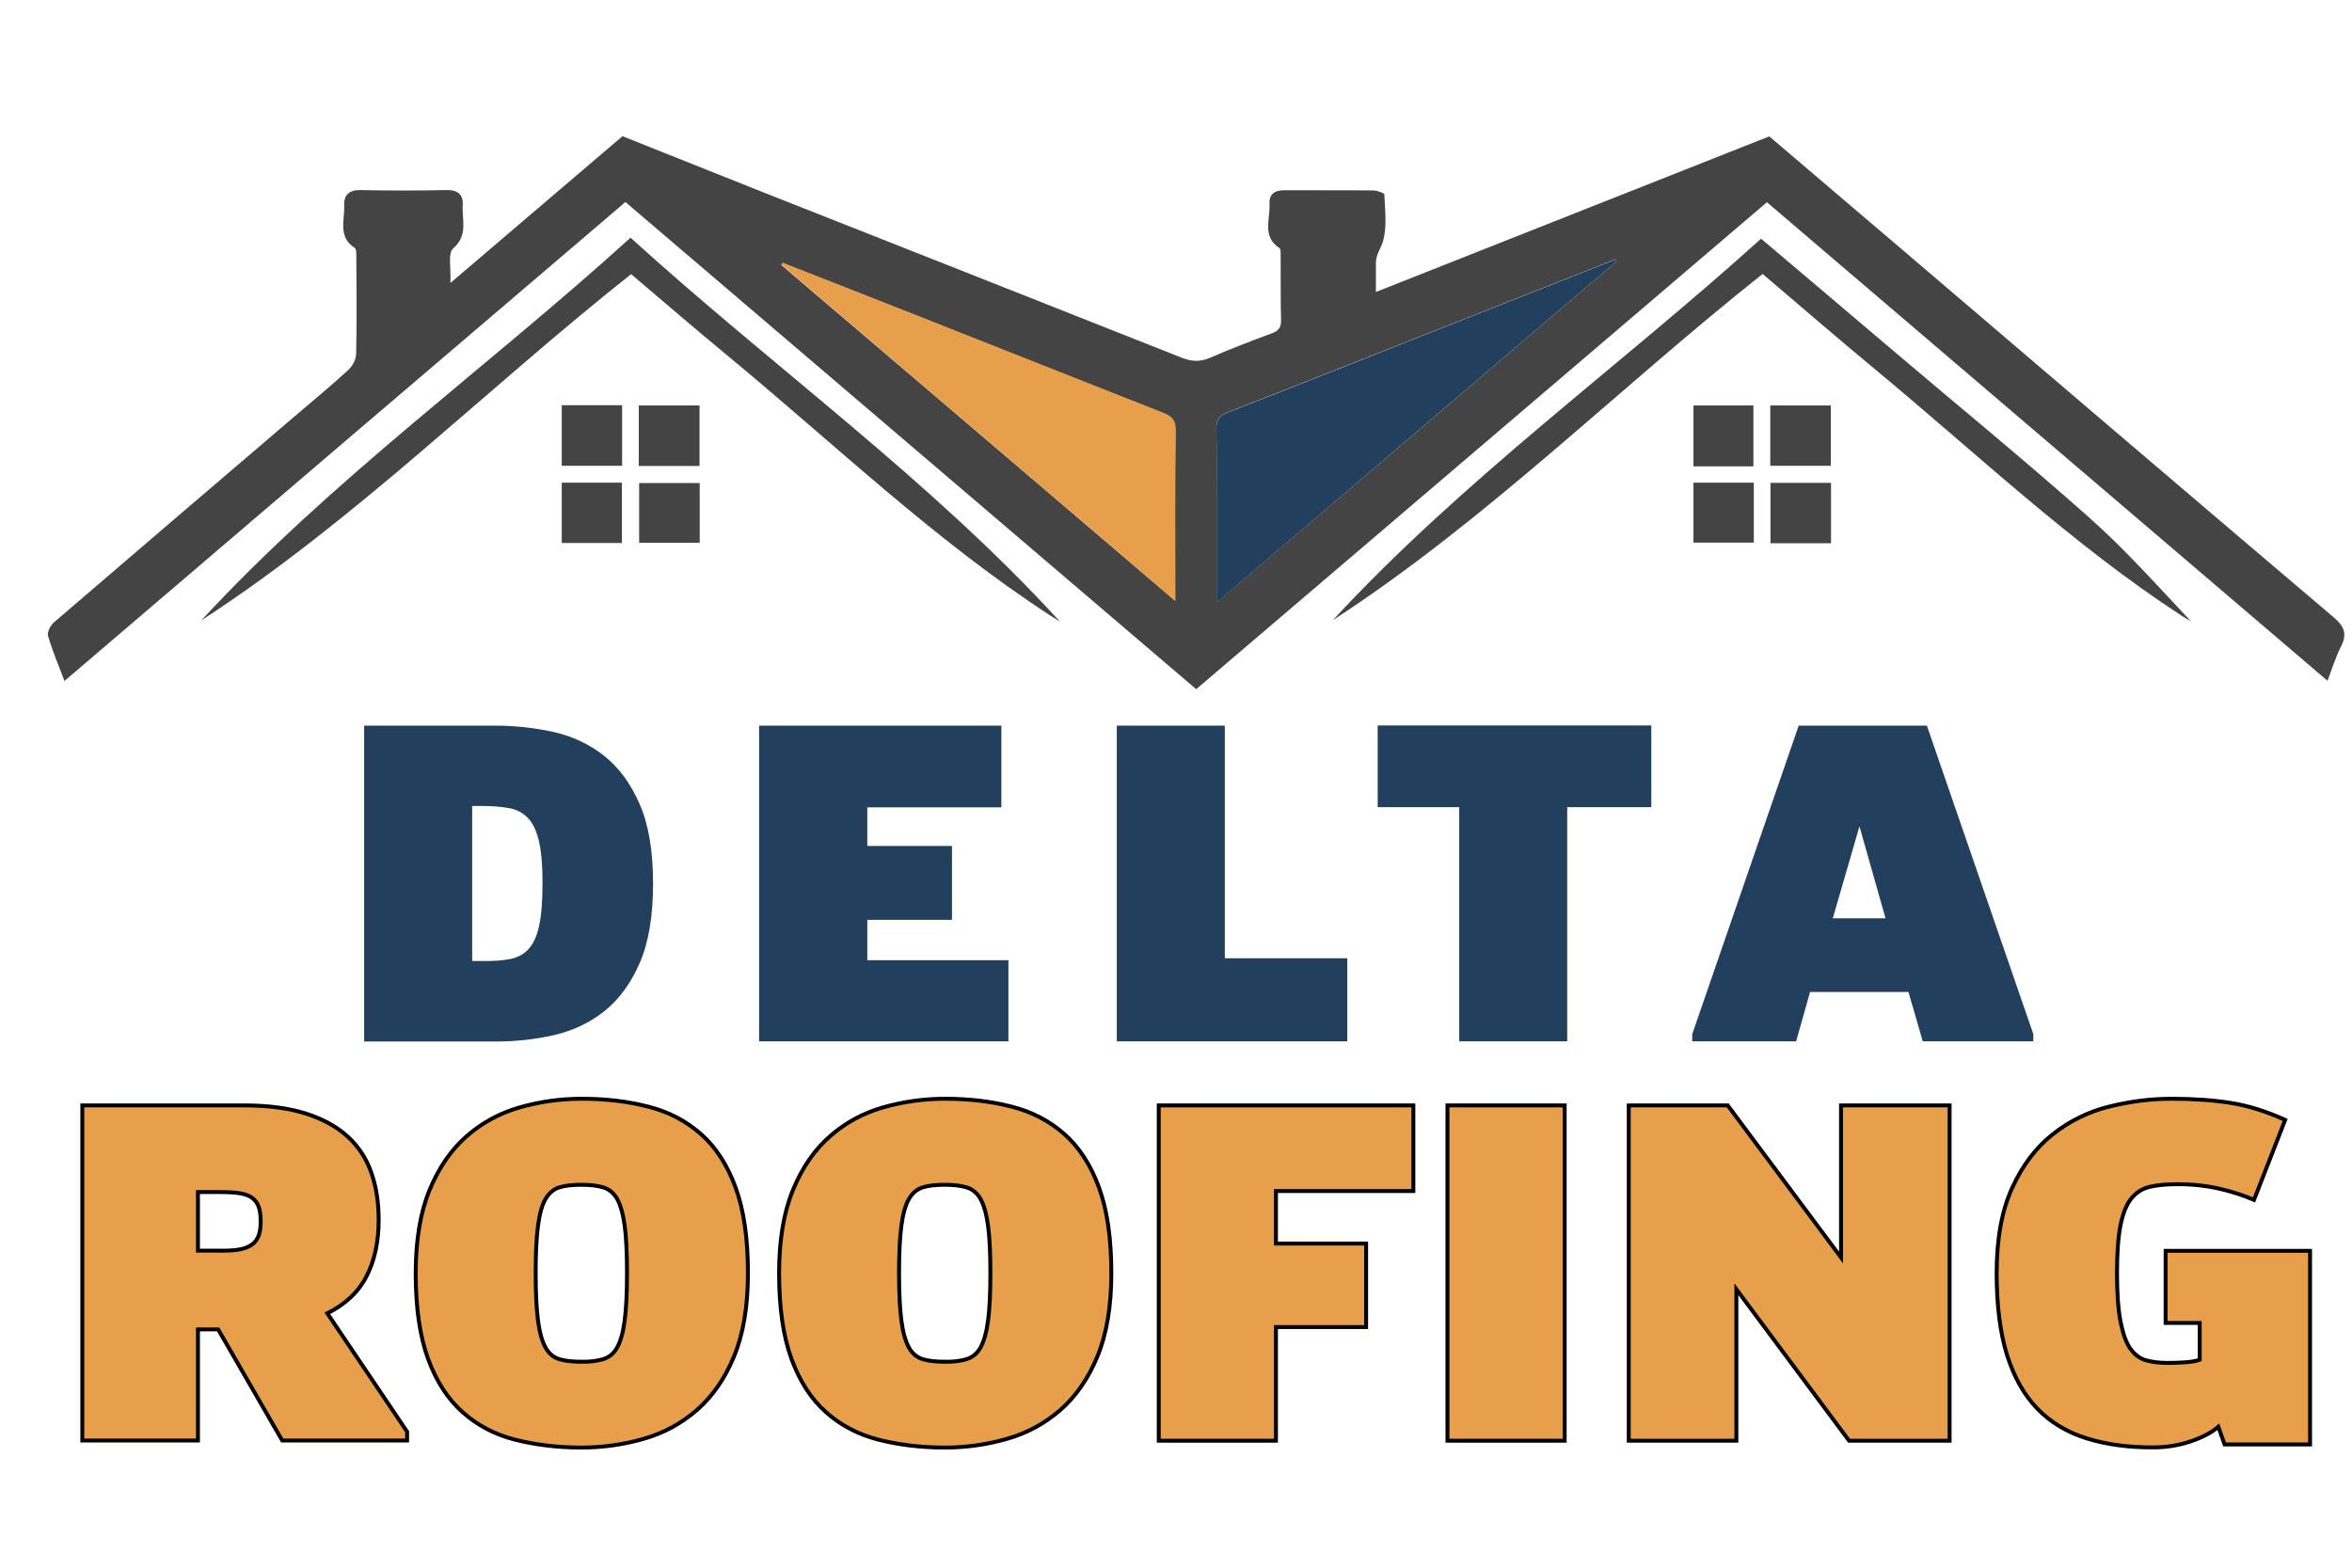
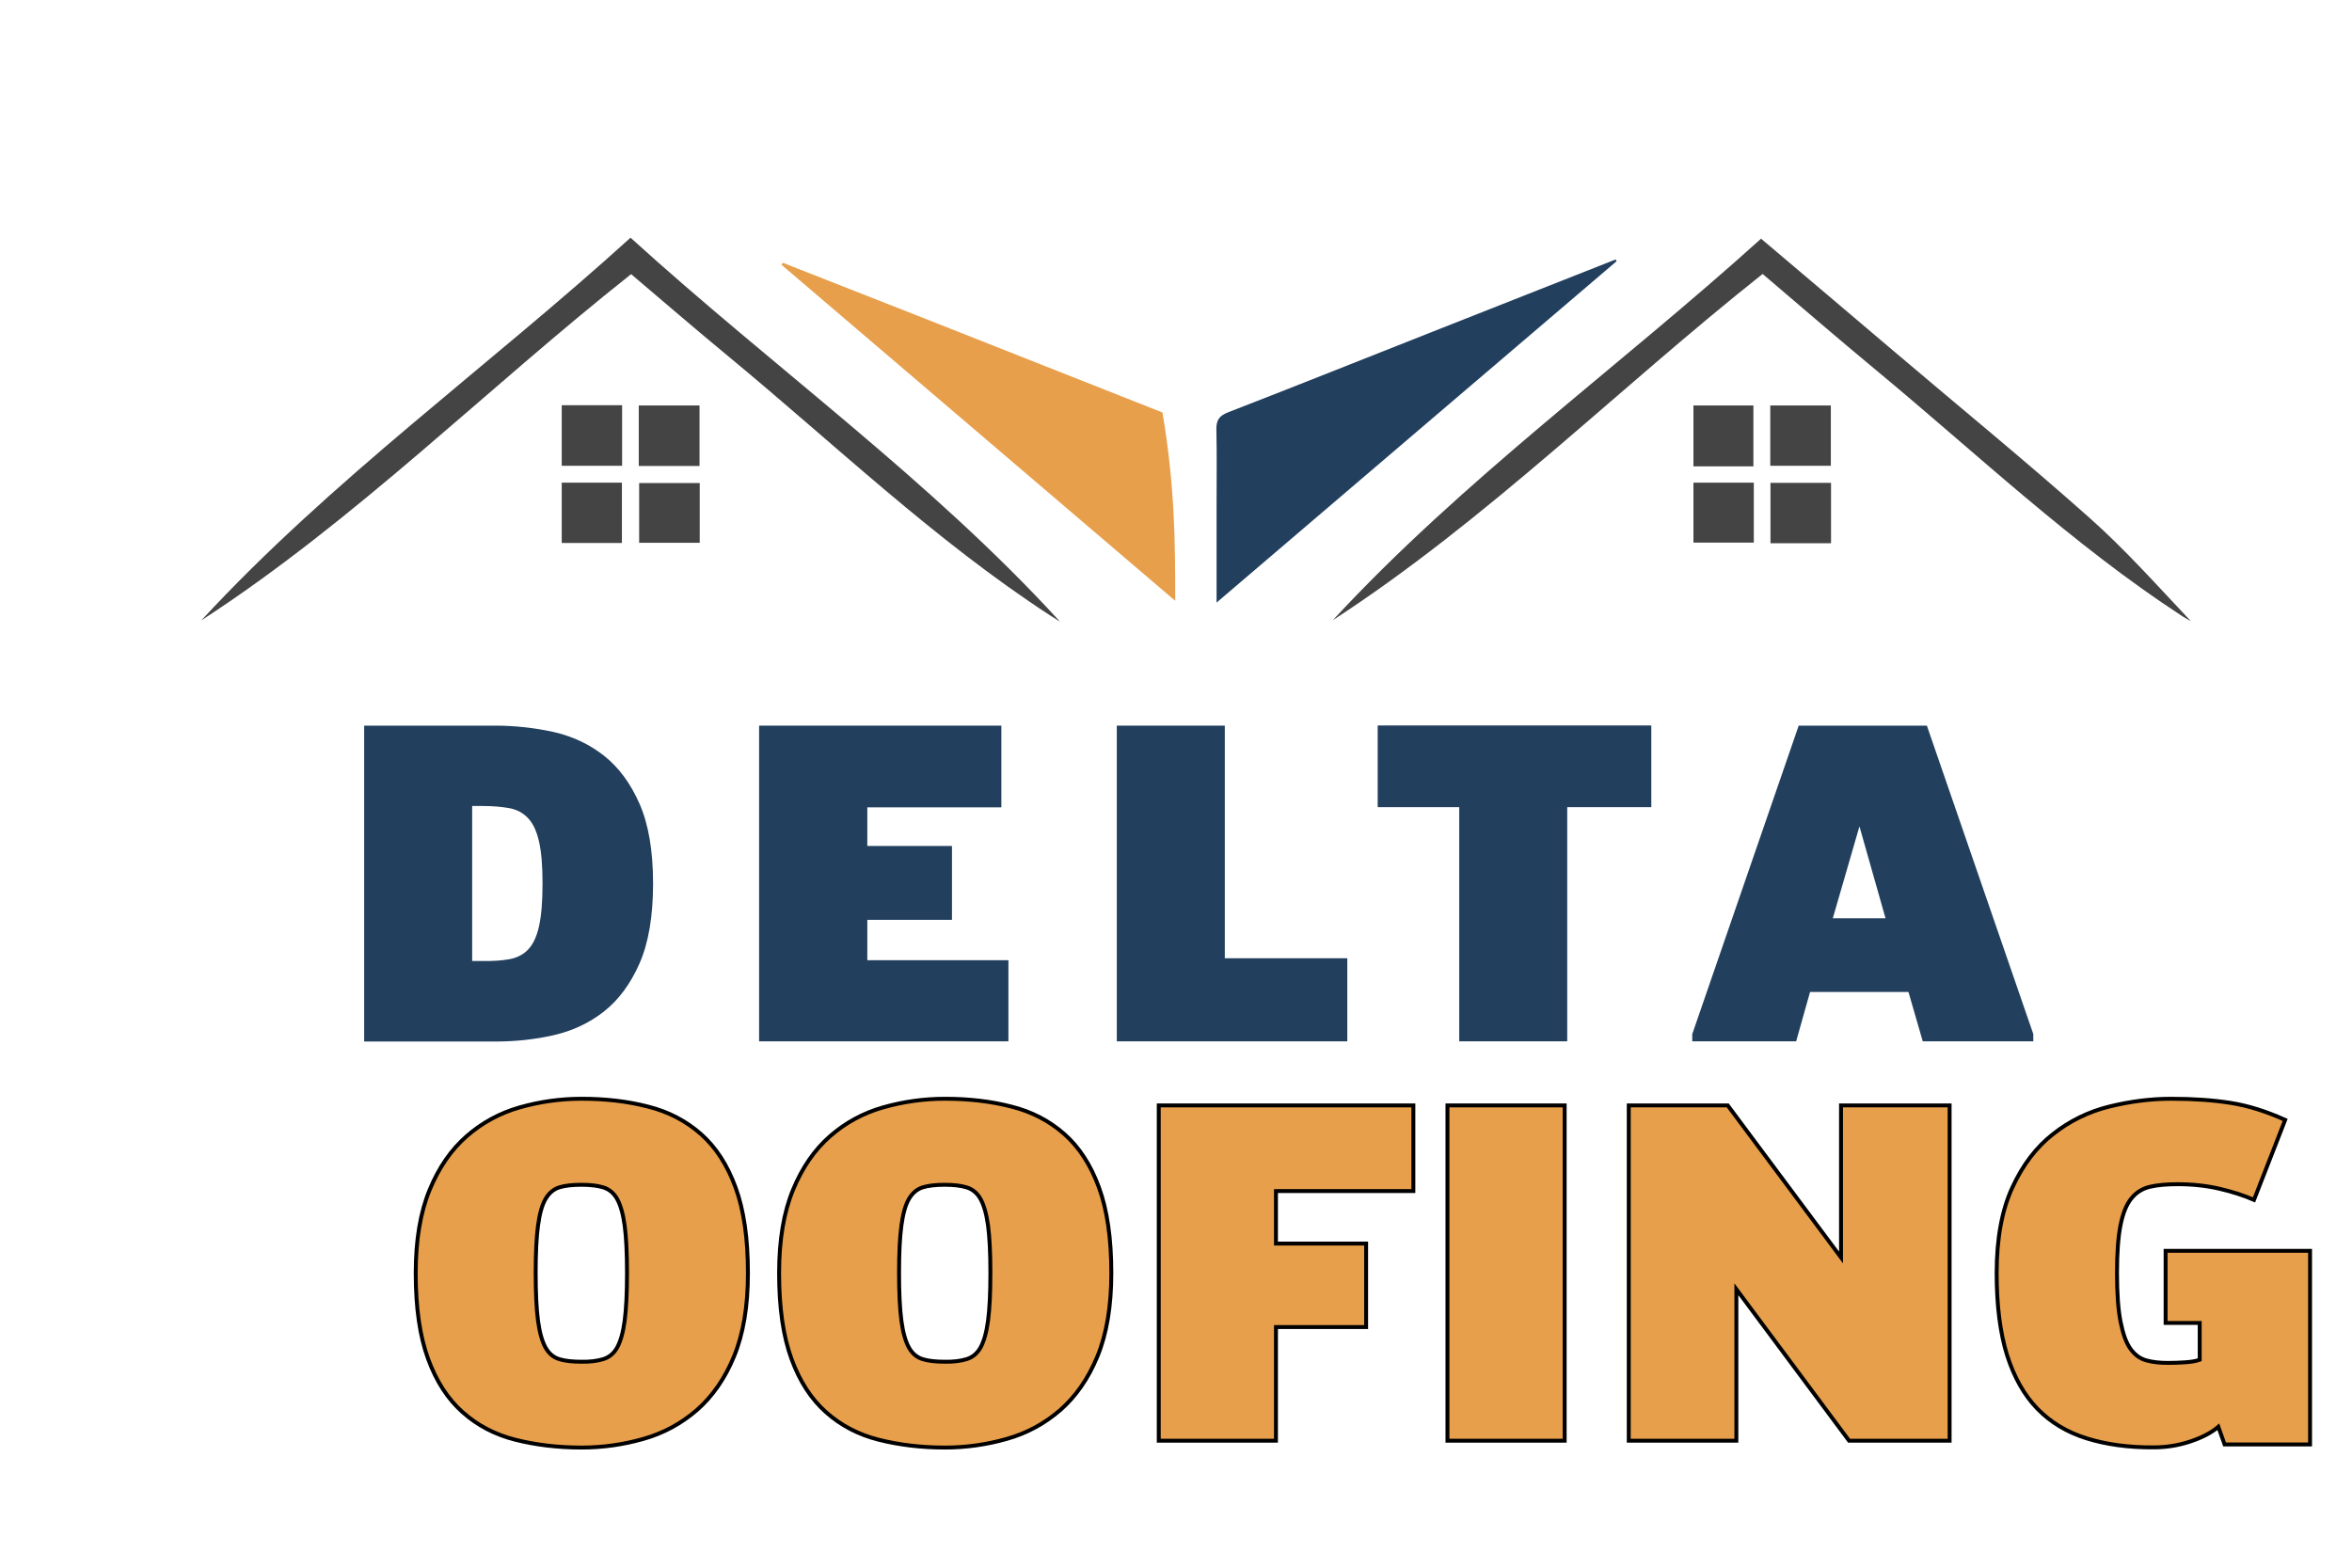
<svg xmlns="http://www.w3.org/2000/svg" version="1.1" id="Layer_1" x="0px" y="0px" viewBox="0 0 1200 800" style="enable-background:new 0 0 1200 800;" xml:space="preserve">
  <style type="text/css">
	.st0{fill:#444444;}
	.st1{fill:#223F5E;}
	.st2{fill:#E79F4B;}
	.st3{fill:#E79F4B;stroke:#000000;stroke-width:2;stroke-miterlimit:10;}
</style>
  <g>
    <g>
-       <path class="st0" d="M901.5,103.2c-97.3,83-194.1,165.6-291.2,248.5c-97.2-83-194-165.6-291.2-248.6    c-95.3,81.3-190.4,162.5-286.2,244.4c-3.1-8.2-6.2-15.5-8.4-23c-0.5-1.9,1.2-5.3,2.9-6.8c40.5-34.8,81.1-69.5,121.7-104.2    c9.6-8.2,19.3-16.2,28.5-24.6c2.2-2,4.1-5.5,4.1-8.4c0.4-16.7,0.2-33.4,0.1-50c0-1.4,0-3.5-0.8-4c-8.8-5.6-5-14.3-5.4-21.8    c-0.2-5,2.4-7.8,8.2-7.7c14.7,0.3,29.5,0.3,44.2,0c5.6-0.1,8.4,2.4,8.1,7.6c-0.5,7.5,2.9,15.4-4.9,22.2c-2.8,2.4-1,10-1.4,17.6    c30.5-26,59.5-50.8,87.8-74.9c23.7,9.4,46.7,18.7,69.7,27.8c71.8,28.4,143.7,56.7,215.5,85.2c5.1,2,9.4,2.3,14.5,0.1    c10.4-4.5,21-8.6,31.6-12.5c3.5-1.3,4.8-3,4.7-6.8c-0.3-10.9-0.1-21.8-0.2-32.6c0-1.4,0.1-3.6-0.6-4.1c-9.1-5.9-4.6-14.9-5.1-22.6    c-0.3-4.5,2.3-6.9,7.3-6.9c15.2,0.1,30.5-0.1,45.7,0.1c1.9,0,5.5,1.3,5.6,2c0.3,8.2,1.5,16.8-0.8,24.3c-1,3.2-3.5,6.5-3.5,10.6    c0,4.5,0,9,0,14.9c67.4-26.7,133.6-52.9,200.7-79.4c22.9,19.5,46.6,39.7,70.3,59.9c72.4,61.8,144.8,123.7,217.4,185.3    c5.5,4.6,7.4,8.5,4,15.1c-2.7,5.3-4.4,11-6.9,17.5C1091.8,265.7,996.7,184.5,901.5,103.2z M824.8,133.3c-0.2-0.3-0.3-0.6-0.5-1    c-30.9,12.2-61.8,24.4-92.7,36.6c-35,13.8-70,27.8-105,41.4c-4.6,1.8-6.2,4-6,8.9c0.4,12.8,0.1,25.6,0.1,38.4    c0,16.1,0,32.2,0,49.8C689.5,248.8,757.1,191.1,824.8,133.3z M599.6,306.6c0-30.1-0.1-58.8,0.1-87.4c0-5.3-2.5-7-6.7-8.6    c-41.1-16.1-82.1-32.4-123.2-48.7c-23.5-9.3-47-18.5-70.5-27.7c-0.2,0.3-0.4,0.6-0.7,1C465.2,191.9,531.7,248.7,599.6,306.6z" />
-     </g>
+       </g>
    <g>
      <path class="st0" d="M321.7,121.3c73.1,66.4,152.8,123.4,219.1,195.9c-1.6-1-3.2-2-4.8-3c-59.2-38.5-110-87.4-164.2-132.2    c-16.7-13.8-33.2-28-49.8-42.1c-73.9,58.5-140.3,125.4-219.3,176.7C169.1,244.7,248.6,187.6,321.7,121.3z" />
    </g>
    <g>
      <path class="st0" d="M680,316.5c66.6-72,146-129.2,218.5-194.7c23.1,19.6,45.4,38.4,67.6,57.3c33.3,28.3,67.2,56,99.8,85    c18.4,16.3,34.8,34.8,51.9,52.9c-1.4-0.8-2.9-1.6-4.3-2.5c-56.5-36.8-105.2-83.3-156.9-126.1c-19.3-16-38.3-32.4-57.3-48.6    C825.4,198.4,758.9,265.2,680,316.5z" />
    </g>
    <g>
      <path class="st0" d="M356.9,206.9c0,10.6,0,20.7,0,30.9c-10.5,0-20.5,0-31,0c0-10.4,0-20.4,0-30.9    C336.2,206.9,346.2,206.9,356.9,206.9z" />
    </g>
    <g>
      <path class="st0" d="M903.2,237.7c0-10.3,0-20.3,0-30.8c10.4,0,20.5,0,30.9,0c0,10.2,0,20.2,0,30.8    C924,237.7,914,237.7,903.2,237.7z" />
    </g>
    <g>
      <path class="st0" d="M286.6,246.3c10.2,0,20.2,0,30.7,0c0,10.4,0,20.3,0,30.8c-10.1,0-20.1,0-30.7,0    C286.6,267.1,286.6,257.1,286.6,246.3z" />
    </g>
    <g>
      <path class="st0" d="M357,246.5c0,10.4,0,20.2,0,30.5c-10.3,0-20.3,0-30.9,0c0-9.9,0-19.8,0-30.5    C336.4,246.5,346.7,246.5,357,246.5z" />
    </g>
    <g>
      <path class="st0" d="M317.4,206.8c0,10.4,0,20.4,0,30.9c-10.2,0-20.2,0-30.8,0c0-10.2,0-20.4,0-30.9    C296.8,206.8,306.9,206.8,317.4,206.8z" />
    </g>
    <g>
      <path class="st0" d="M934.2,277.2c-10.4,0-20.4,0-30.9,0c0-10.4,0-20.3,0-30.8c10.3,0,20.5,0,30.9,0    C934.2,256.8,934.2,266.8,934.2,277.2z" />
    </g>
    <g>
      <path class="st0" d="M894.8,246.3c0,10.7,0,20.3,0,30.6c-10.2,0-20.2,0-30.8,0c0-9.9,0-20.1,0-30.6    C874.3,246.3,884.4,246.3,894.8,246.3z" />
    </g>
    <g>
      <path class="st0" d="M894.6,238c-10.4,0-20.2,0-30.6,0c0-10.4,0-20.6,0-31.1c10.2,0,20.1,0,30.6,0    C894.6,217.2,894.6,227.2,894.6,238z" />
    </g>
    <g>
      <path class="st1" d="M824.8,133.3C757.1,191,689.5,248.8,620.7,307.5c0-17.7,0-33.7,0-49.8c0-12.8,0.2-25.6-0.1-38.4    c-0.1-4.9,1.4-7.1,6-8.9c35.1-13.6,70-27.6,105-41.4c30.9-12.2,61.8-24.4,92.7-36.6C824.5,132.7,824.6,133,824.8,133.3z" />
    </g>
    <g>
-       <path class="st2" d="M599.6,306.6c-67.8-57.9-134.4-114.7-200.9-171.5c0.2-0.3,0.4-0.6,0.7-1c23.5,9.2,47,18.5,70.5,27.7    C511,178,552,194.3,593.1,210.5c4.2,1.7,6.8,3.4,6.7,8.6C599.4,247.8,599.6,276.5,599.6,306.6z" />
+       <path class="st2" d="M599.6,306.6c-67.8-57.9-134.4-114.7-200.9-171.5c0.2-0.3,0.4-0.6,0.7-1c23.5,9.2,47,18.5,70.5,27.7    C511,178,552,194.3,593.1,210.5C599.4,247.8,599.6,276.5,599.6,306.6z" />
    </g>
  </g>
  <g>
    <path class="st1" d="M252.6,370.3c10.1,0,20.1,1.1,29.7,3.2c9.7,2.2,18.3,6.2,25.8,12.1s13.6,14.1,18.2,24.6s6.9,24,6.9,40.7   c0,16.6-2.3,30.2-6.9,40.7s-10.7,18.7-18.2,24.6c-7.5,5.9-16.1,9.9-25.8,12.1c-9.7,2.2-19.6,3.2-29.7,3.2h-66.8V370.3H252.6z    M259.8,489.5c3.9-0.7,7.1-2.3,9.6-4.9s4.4-6.5,5.6-11.9c1.2-5.3,1.8-12.6,1.8-22c0-9-0.6-16.1-1.8-21.3c-1.2-5.2-3-9.2-5.6-11.9   c-2.5-2.7-5.7-4.4-9.6-5.1s-8.5-1.1-13.7-1.1h-5.2v79.1h5.2C251.4,490.5,255.9,490.2,259.8,489.5z" />
    <path class="st1" d="M510.9,370.3V412h-68.4v19.7h43.2v37.7h-43.2V490h72v41.4H387.3V370.3H510.9z" />
    <path class="st1" d="M624.9,370.3V489h62.5v42.4H569.8V370.3H624.9z" />
    <path class="st1" d="M702.9,411.9v-41.7h139.6v41.7h-42.9v119.5h-55.1V411.9H702.9z" />
    <path class="st1" d="M917.7,370.3h65.4l54.3,157.4v3.7H981l-7.3-25.2h-50.2l-7.1,25.2h-53v-3.7L917.7,370.3z M948.7,421.7   l-13.6,46.9H962L948.7,421.7z" />
  </g>
  <g>
-     <path class="st3" d="M124.5,564.1c12.4,0,22.9,1.4,31.7,4.2c8.7,2.8,15.9,6.8,21.4,11.9s9.5,11.3,11.9,18.4   c2.5,7.2,3.7,15.1,3.7,24c0,11.1-2.1,20.7-6.2,28.7c-4.1,8-10.8,14.3-20,18.9l40.7,60.4v4.5H144l-32.7-56.7H101v56.7H42v-171H124.5   z M120.2,637.9c2.7-0.3,5-0.9,6.9-1.9c2-1,3.4-2.4,4.4-4.4c1-1.9,1.5-4.7,1.5-8.2s-0.4-6.3-1.3-8.3c-0.9-2-2.3-3.5-4.1-4.5   s-4.2-1.6-6.9-1.9c-2.8-0.3-6-0.4-9.7-0.4h-10v29.9h10C114.5,638.3,117.6,638.2,120.2,637.9z" />
    <path class="st3" d="M262.9,734.7c-10.3-2.6-19.3-7.3-26.8-14c-7.6-6.7-13.5-15.8-17.7-27.3s-6.3-26-6.3-43.7   c0-17,2.4-31.1,7.1-42.5c4.7-11.4,11-20.5,18.9-27.4s16.9-11.8,27.1-14.7c10.2-2.9,20.7-4.4,31.5-4.4c12.2,0,23.5,1.3,33.9,4   c10.4,2.6,19.4,7.3,27,14s13.5,15.8,17.7,27.3s6.3,26,6.3,43.7c0,17-2.4,31.1-7.1,42.5s-11.1,20.5-19,27.4   c-8,6.9-17,11.8-27.3,14.7c-10.2,2.9-20.7,4.4-31.5,4.4C284.5,738.7,273.2,737.3,262.9,734.7z M307.7,693.6c3-0.9,5.5-2.9,7.2-6   s3-7.6,3.8-13.6s1.2-14.1,1.2-24.4c0-10.2-0.4-18.3-1.2-24.2c-0.8-5.9-2.1-10.4-3.8-13.5s-4.2-5.1-7.2-6s-6.7-1.3-11.1-1.3   c-4.5,0-8.3,0.4-11.2,1.3c-2.9,0.9-5.3,2.9-7.1,6s-3,7.6-3.8,13.5s-1.2,14-1.2,24.2s0.4,18.4,1.2,24.4s2.1,10.5,3.8,13.6   s4.1,5.1,7.1,6c2.9,0.9,6.7,1.3,11.2,1.3C301,695,304.7,694.5,307.7,693.6z" />
    <path class="st3" d="M448.3,734.7c-10.3-2.6-19.3-7.3-26.8-14c-7.6-6.7-13.5-15.8-17.7-27.3s-6.3-26-6.3-43.7   c0-17,2.4-31.1,7.1-42.5s11-20.5,18.9-27.4s16.9-11.8,27.1-14.7s20.7-4.4,31.5-4.4c12.2,0,23.5,1.3,33.9,4c10.4,2.6,19.4,7.3,27,14   s13.5,15.8,17.7,27.3s6.3,26,6.3,43.7c0,17-2.4,31.1-7.1,42.5c-4.7,11.4-11.1,20.5-19,27.4c-8,6.9-17,11.8-27.3,14.7   c-10.2,2.9-20.7,4.4-31.5,4.4C469.9,738.7,458.6,737.3,448.3,734.7z M493.1,693.6c3-0.9,5.5-2.9,7.2-6s3-7.6,3.8-13.6   s1.2-14.1,1.2-24.4c0-10.2-0.4-18.3-1.2-24.2c-0.8-5.9-2.1-10.4-3.8-13.5s-4.2-5.1-7.2-6s-6.7-1.3-11.1-1.3   c-4.5,0-8.3,0.4-11.2,1.3c-2.9,0.9-5.3,2.9-7.1,6s-3,7.6-3.8,13.5s-1.2,14-1.2,24.2s0.4,18.4,1.2,24.4s2.1,10.5,3.8,13.6   s4.1,5.1,7.1,6c2.9,0.9,6.7,1.3,11.2,1.3C486.4,695,490.1,694.5,493.1,693.6z" />
    <path class="st3" d="M721.1,564.1v43.7H651v26.8h46v42.6h-46v58h-59.8V564.1H721.1z" />
    <path class="st3" d="M798.3,564.1v171.1h-59.8V564.1H798.3z" />
    <path class="st3" d="M881.5,564.1l57.8,77.6v-77.6h55.4v171.1h-51.3l-57.5-77.3v77.3H831V564.1H881.5z" />
    <path class="st3" d="M1064.6,734c-9.9-3.1-18.3-8.1-25.1-15.1s-11.9-16.1-15.5-27.4c-3.5-11.3-5.3-25.2-5.3-41.8   c0-17.7,2.7-32.2,8-43.7c5.3-11.5,12.2-20.6,20.8-27.3c8.5-6.7,18.1-11.4,28.6-14s21.1-4,31.7-4c11.2,0,21.3,0.7,30.2,2.1   c8.9,1.4,18.2,4.3,27.9,8.7l-15.9,40.8c-5.3-2.3-11.2-4.2-17.7-5.7s-13.6-2.3-21.2-2.3c-5.5,0-10.2,0.4-14.1,1.3   c-3.9,0.9-7.1,2.9-9.6,6s-4.3,7.6-5.5,13.6s-1.8,14.1-1.8,24.4c0,10.4,0.6,18.7,1.8,24.8c1.2,6.1,2.8,10.7,5,13.8s4.9,5.1,8.1,6   s6.9,1.3,11.1,1.3c2.8,0,5.7-0.1,8.7-0.3s5.6-0.6,7.5-1.3v-18.8h-17.4v-36.8h73.7v98.8H1135l-3.2-9c-3.5,3-8.3,5.5-14.3,7.5   s-12.2,3-18.7,3C1085.9,738.7,1074.6,737.1,1064.6,734z" />
  </g>
</svg>